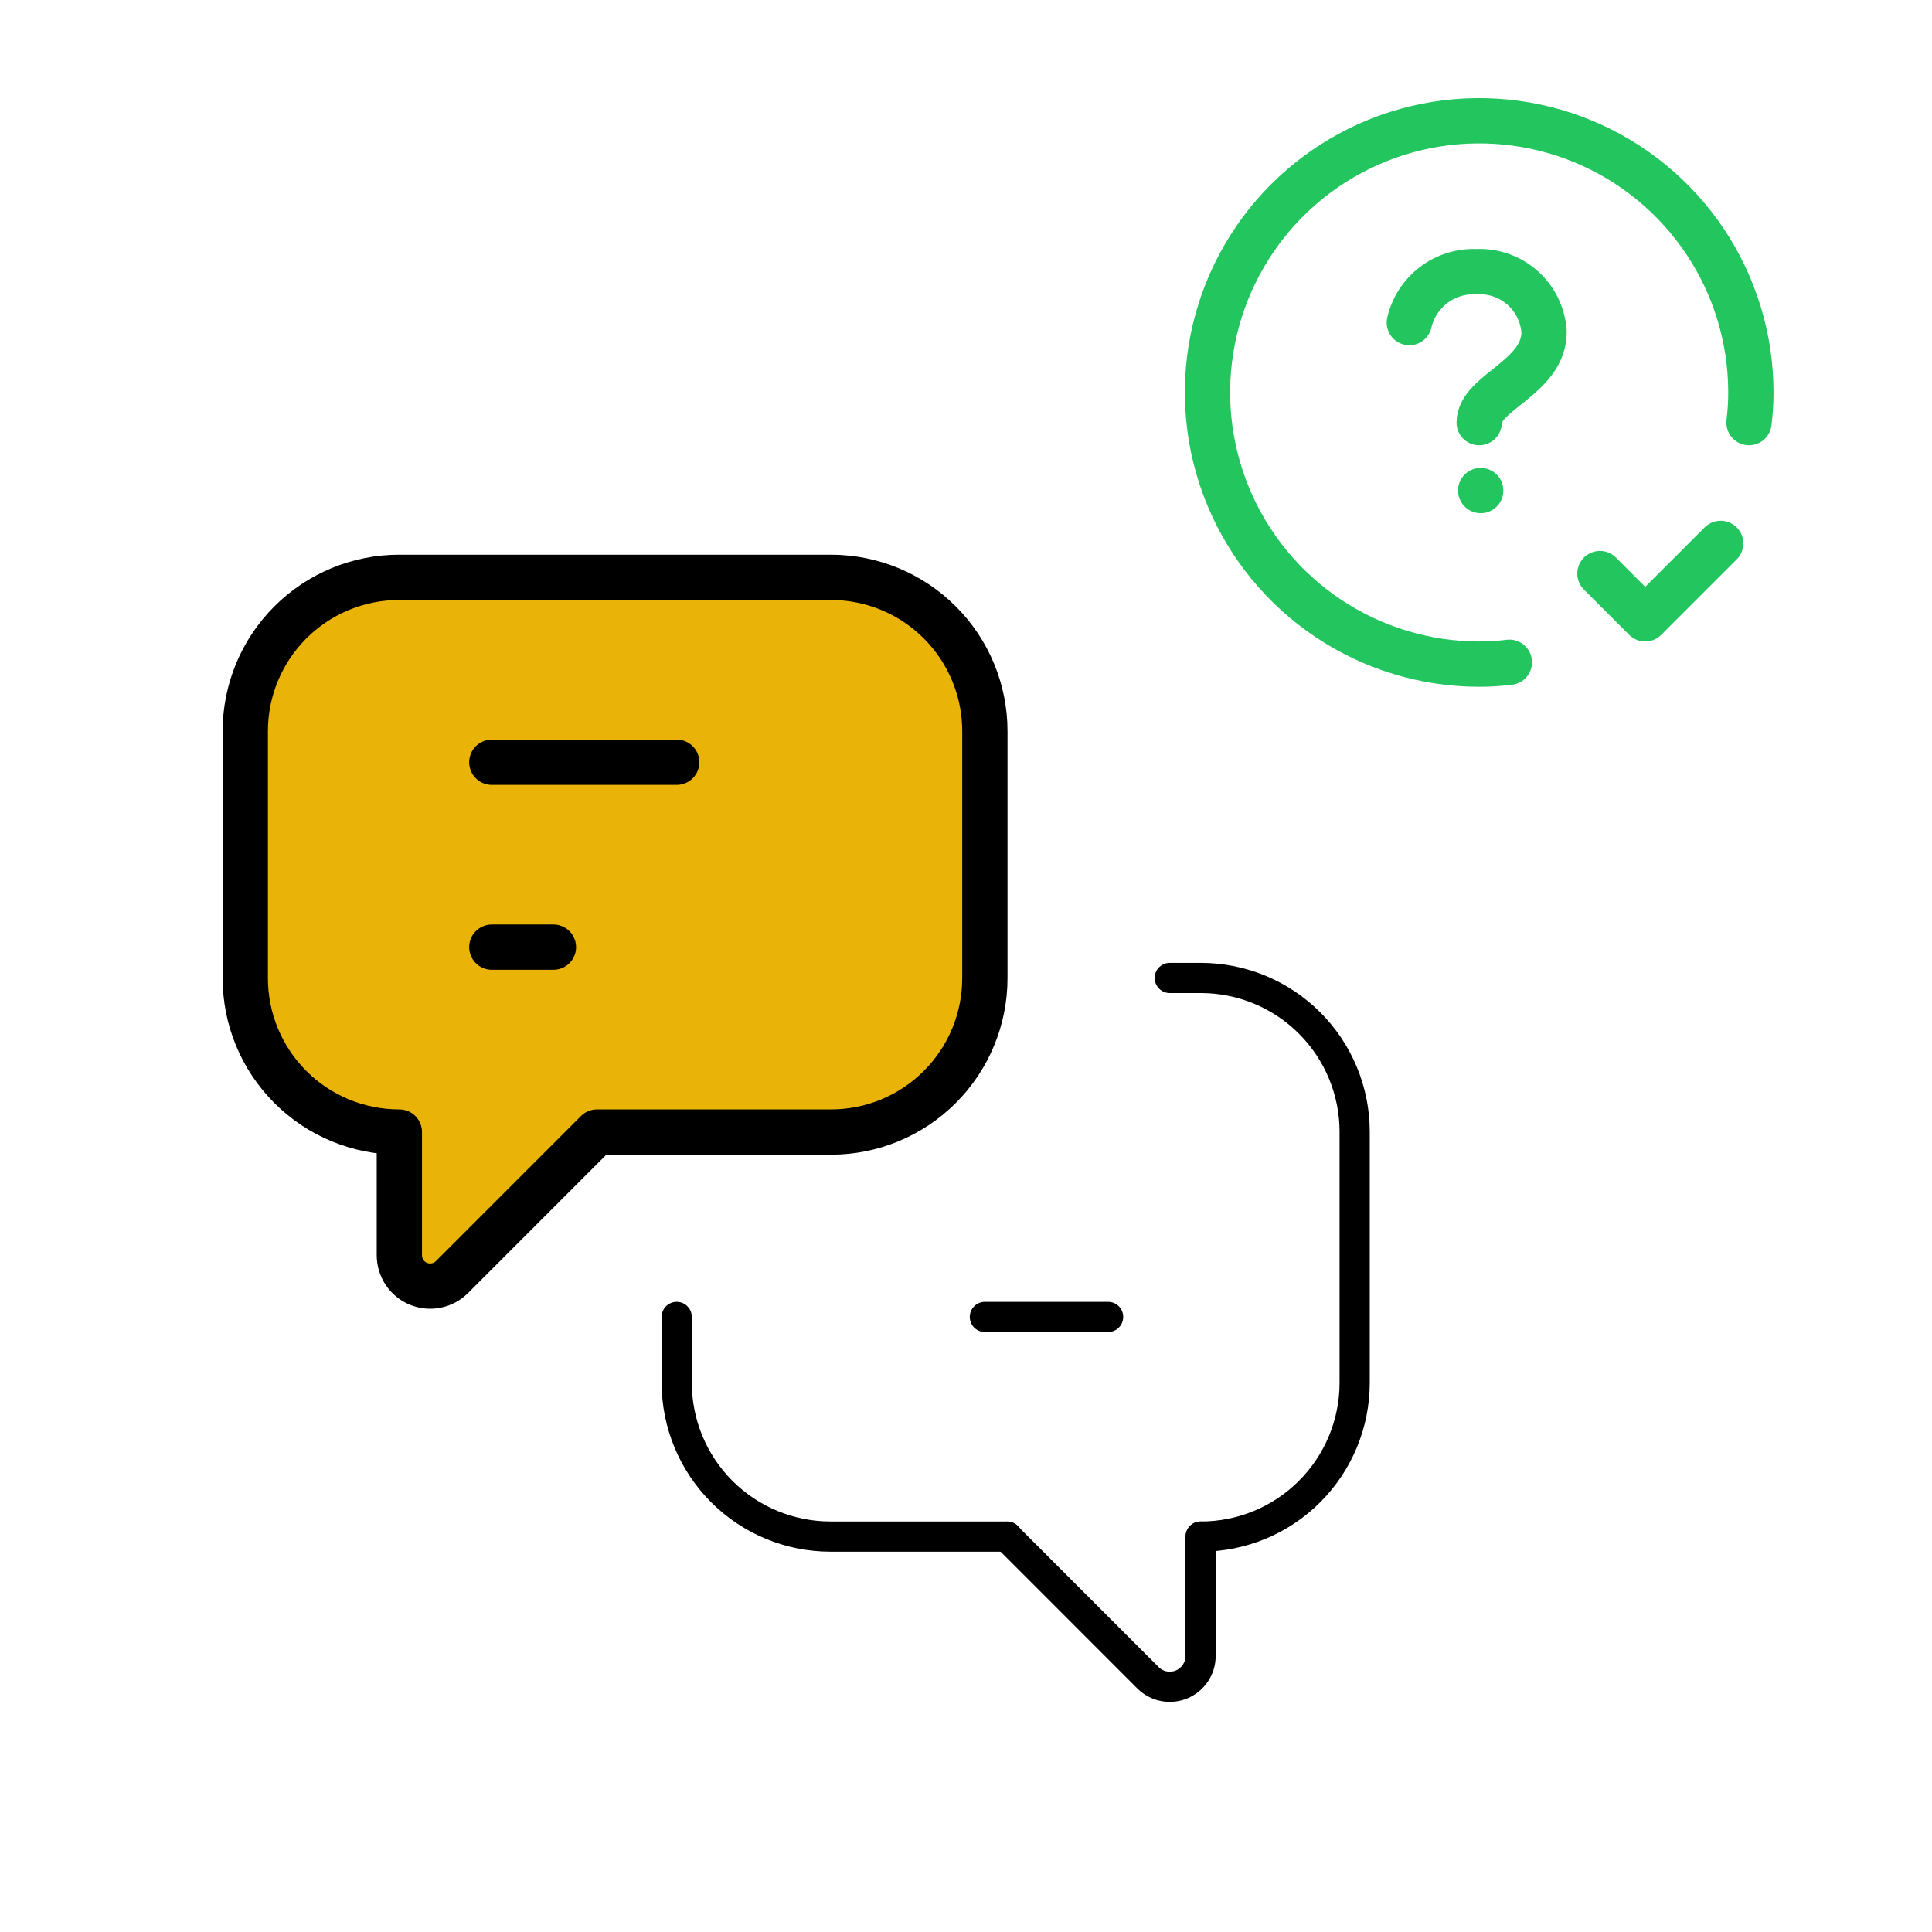
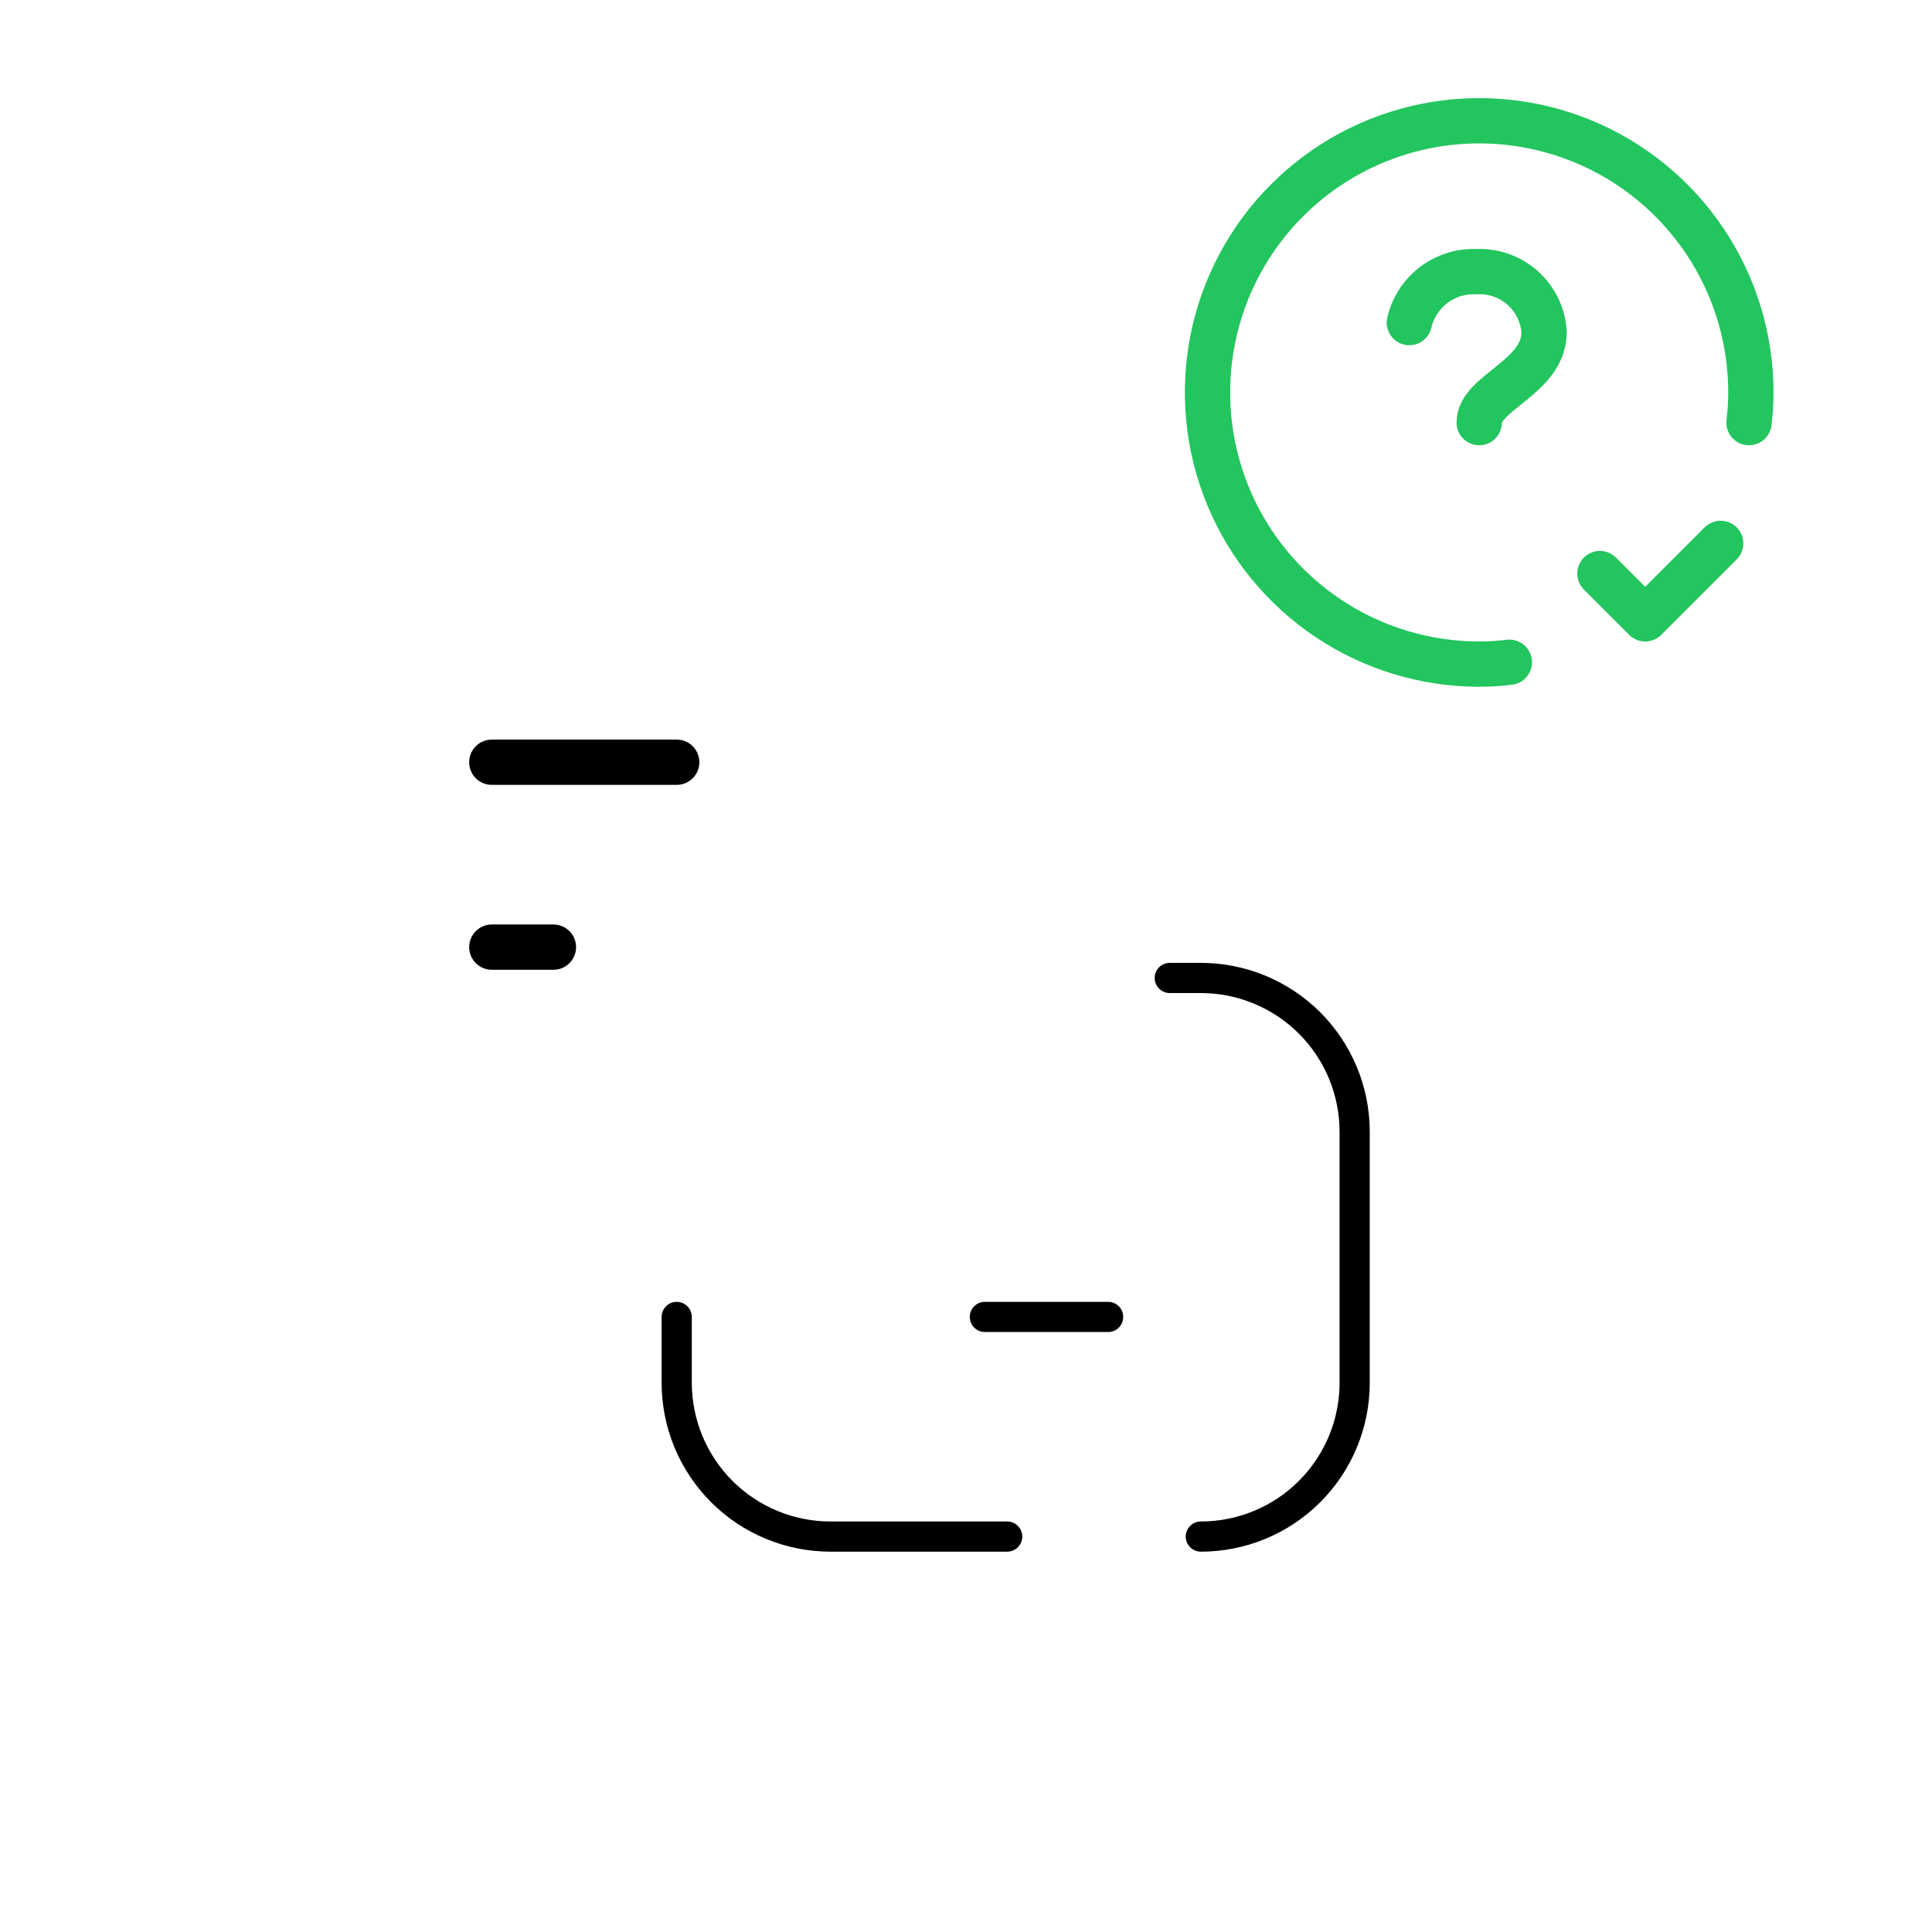
<svg xmlns="http://www.w3.org/2000/svg" width="64" height="64" viewBox="0 0 64 64" fill="none">
-   <path d="M39.771 50.901V54.854C39.771 55.056 39.712 55.254 39.599 55.422C39.487 55.59 39.328 55.722 39.141 55.799C38.954 55.876 38.749 55.897 38.55 55.857C38.352 55.818 38.17 55.72 38.027 55.577L33.356 50.904" stroke="black" stroke-linecap="round" stroke-linejoin="round" />
  <path d="M38.75 32.396H39.779C41.13 32.396 42.427 32.933 43.382 33.888C44.338 34.844 44.875 36.14 44.875 37.492V45.806C44.875 47.157 44.338 48.453 43.382 49.409C42.427 50.365 41.13 50.901 39.779 50.901" stroke="black" stroke-linecap="round" stroke-linejoin="round" />
  <path d="M33.364 50.901H27.513C26.161 50.901 24.865 50.365 23.909 49.409C22.954 48.453 22.417 47.157 22.417 45.806V43.625" stroke="black" stroke-linecap="round" stroke-linejoin="round" />
-   <path d="M19.775 37.5L14.973 42.304C14.83 42.447 14.648 42.545 14.45 42.584C14.251 42.624 14.046 42.604 13.859 42.526C13.672 42.449 13.513 42.318 13.401 42.149C13.289 41.981 13.229 41.783 13.229 41.581V37.5H13.221C12.552 37.5 11.889 37.368 11.271 37.112C10.653 36.856 10.091 36.481 9.618 36.007C9.144 35.534 8.769 34.972 8.513 34.354C8.257 33.736 8.125 33.073 8.125 32.404V24.221C8.125 22.869 8.662 21.573 9.618 20.618C10.573 19.662 11.87 19.125 13.221 19.125H27.529C28.881 19.125 30.177 19.662 31.132 20.618C32.088 21.573 32.625 22.869 32.625 24.221V32.404C32.625 33.755 32.088 35.052 31.132 36.007C30.177 36.963 28.881 37.5 27.529 37.5H19.775Z" fill="#EAB308" stroke="black" stroke-width="1.5" stroke-linecap="round" stroke-linejoin="round" />
  <path d="M16.292 25.25H22.417" stroke="black" stroke-width="1.5" stroke-linecap="round" stroke-linejoin="round" />
  <path d="M16.292 31.375H18.333" stroke="black" stroke-width="1.5" stroke-linecap="round" stroke-linejoin="round" />
  <path d="M32.625 43.625H36.708" stroke="black" stroke-linecap="round" stroke-linejoin="round" />
  <path d="M50 21.938C49.668 21.979 49.334 22 49 22C47.22 22 45.48 21.472 44 20.483C42.52 19.494 41.366 18.089 40.685 16.444C40.004 14.8 39.826 12.99 40.173 11.244C40.52 9.498 41.377 7.895 42.636 6.636C43.895 5.377 45.498 4.52 47.244 4.173C48.99 3.826 50.8 4.004 52.444 4.685C54.089 5.366 55.494 6.52 56.483 8C57.472 9.48 58 11.22 58 13C58 13.334 57.979 13.668 57.938 14" stroke="#22C55E" stroke-width="1.5" stroke-linecap="round" stroke-linejoin="round" />
  <path d="M57 18L54.5 20.5L53 19" stroke="#22C55E" stroke-width="1.5" stroke-linecap="round" stroke-linejoin="round" />
  <path d="M46.686 10.686C46.801 10.191 47.085 9.752 47.489 9.444C47.893 9.136 48.392 8.979 48.9 9C49.463 8.969 50.016 9.162 50.437 9.536C50.859 9.911 51.115 10.437 51.15 11C51.15 12.504 49 13 49 14" stroke="#22C55E" stroke-width="1.5" stroke-linecap="round" stroke-linejoin="round" />
-   <path d="M49.8 16.25C49.8 16.398 49.756 16.543 49.674 16.667C49.591 16.79 49.474 16.886 49.337 16.943C49.2 17 49.049 17.015 48.904 16.986C48.758 16.957 48.625 16.885 48.52 16.78C48.415 16.675 48.343 16.542 48.314 16.396C48.285 16.251 48.3 16.1 48.357 15.963C48.414 15.826 48.51 15.709 48.633 15.626C48.757 15.544 48.902 15.5 49.05 15.5C49.249 15.5 49.44 15.579 49.58 15.72C49.721 15.86 49.8 16.051 49.8 16.25Z" fill="#22C55E" />
</svg>